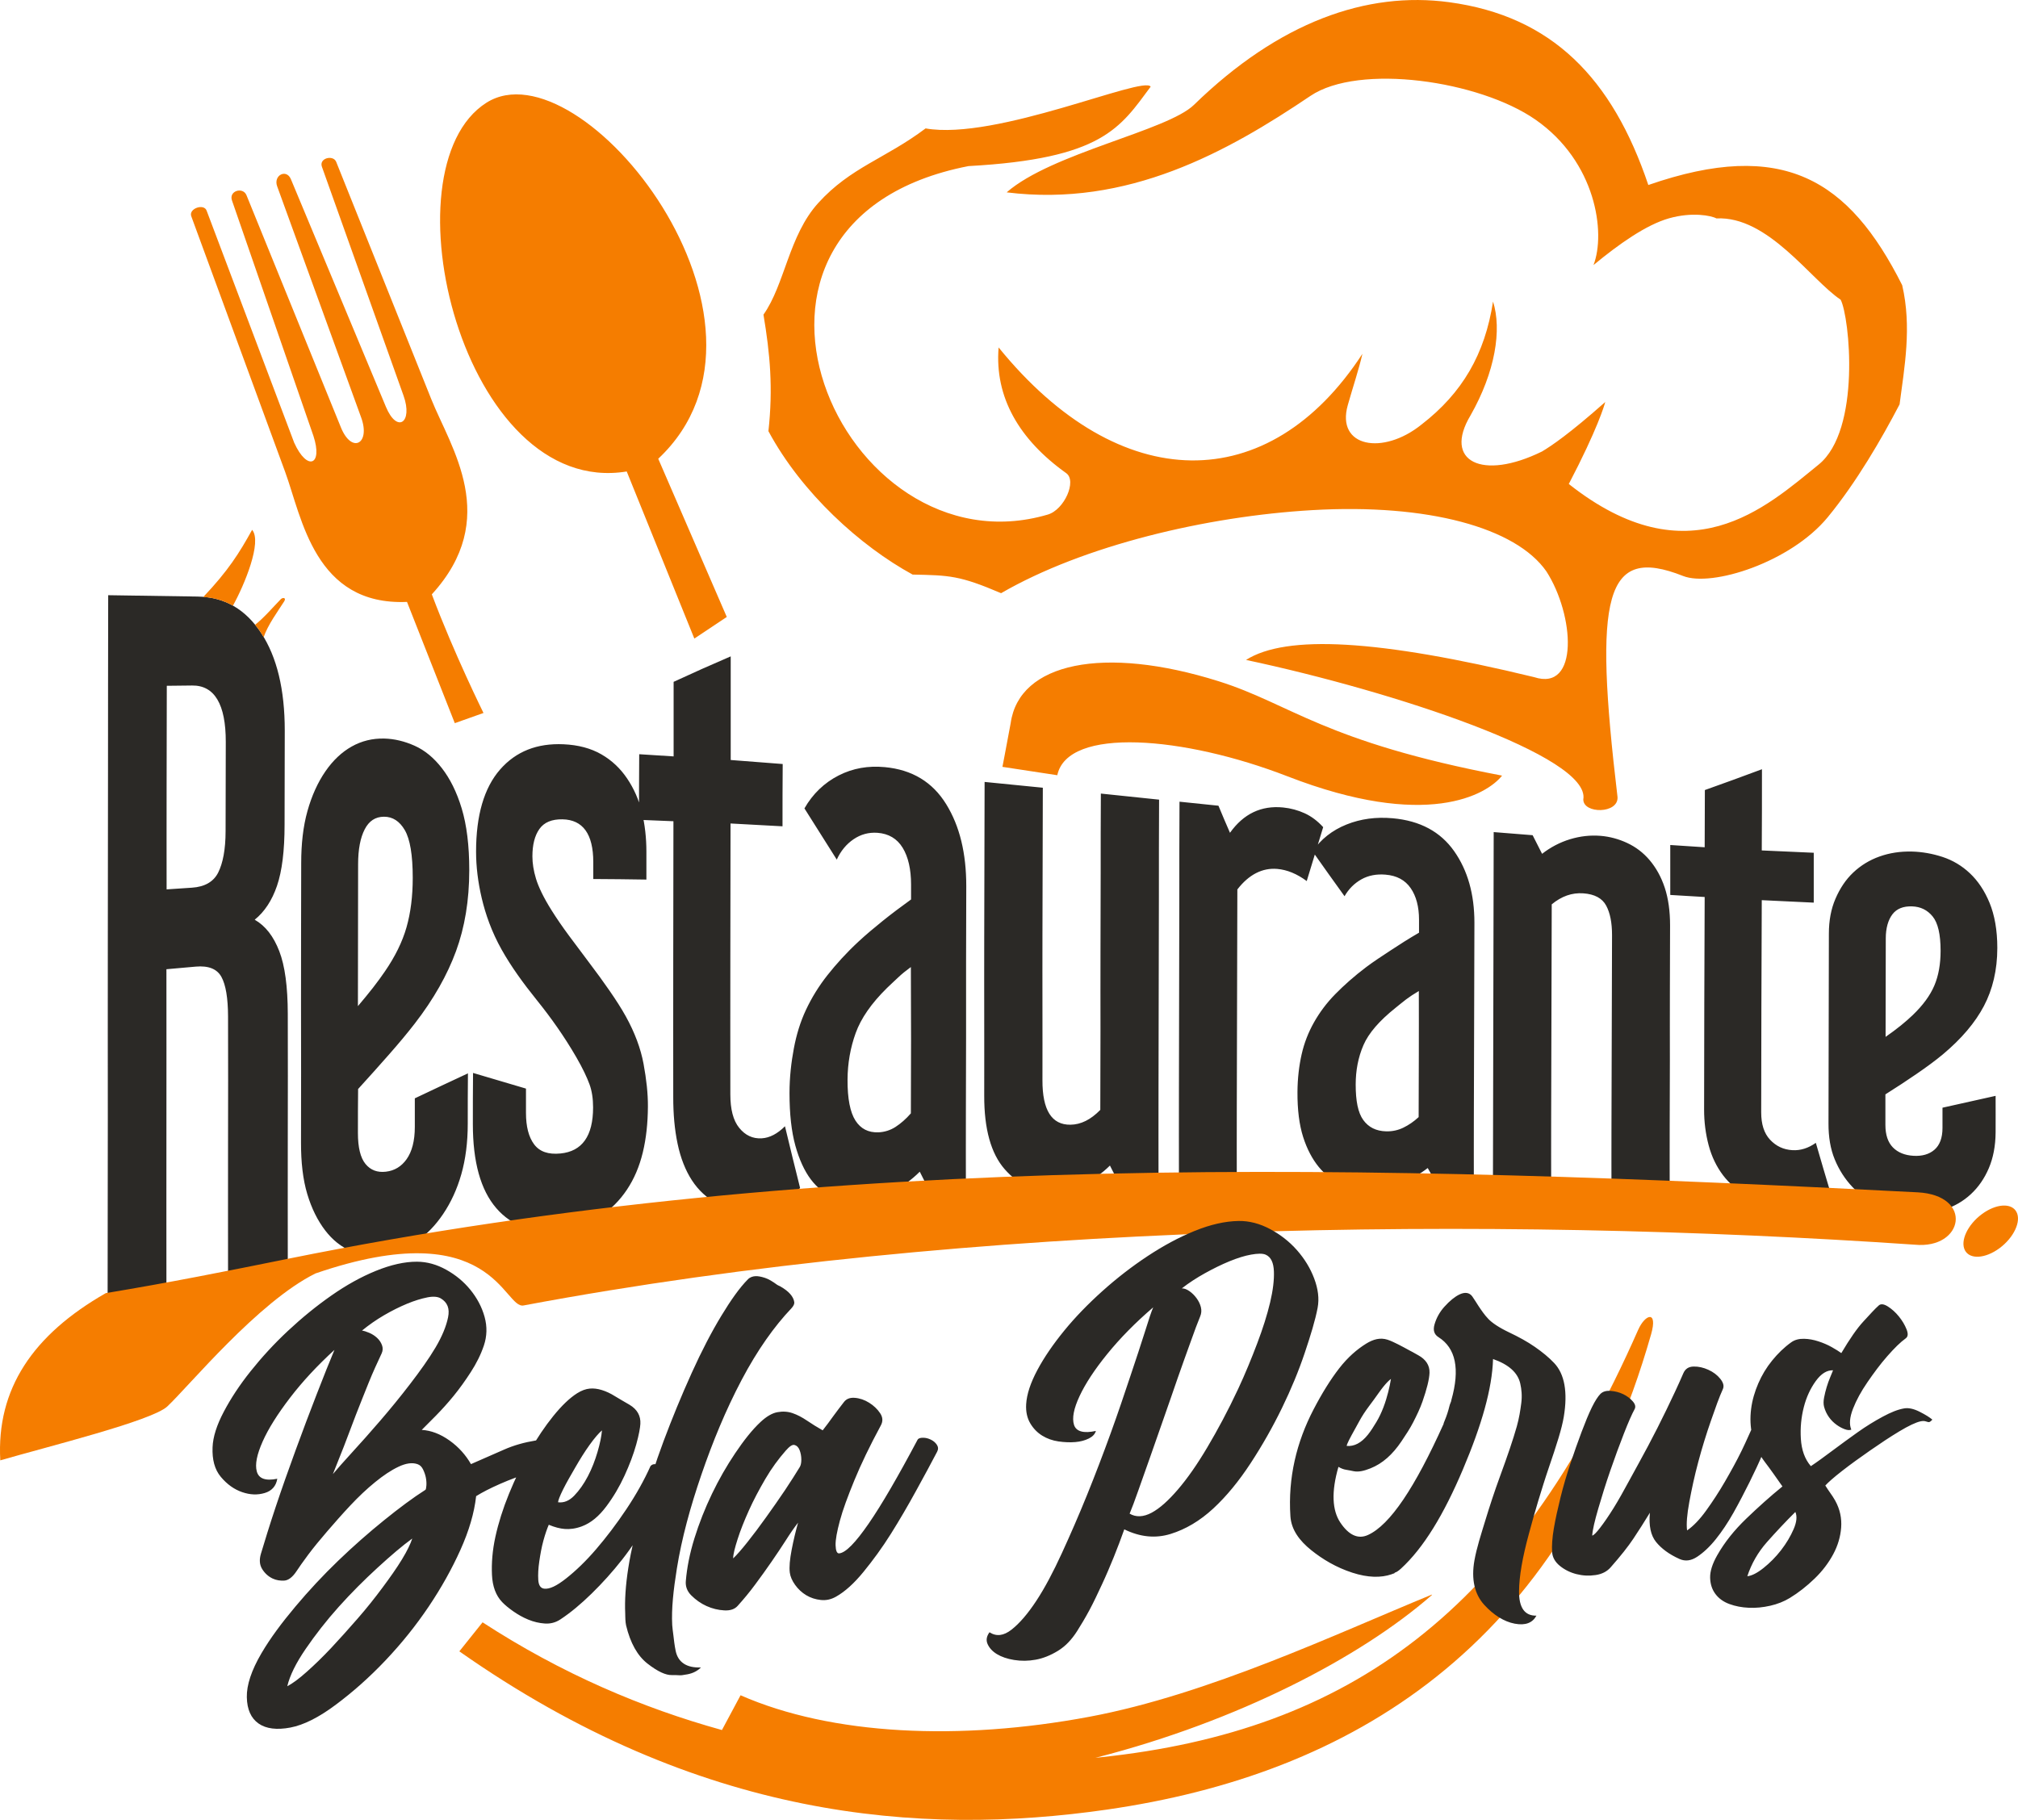
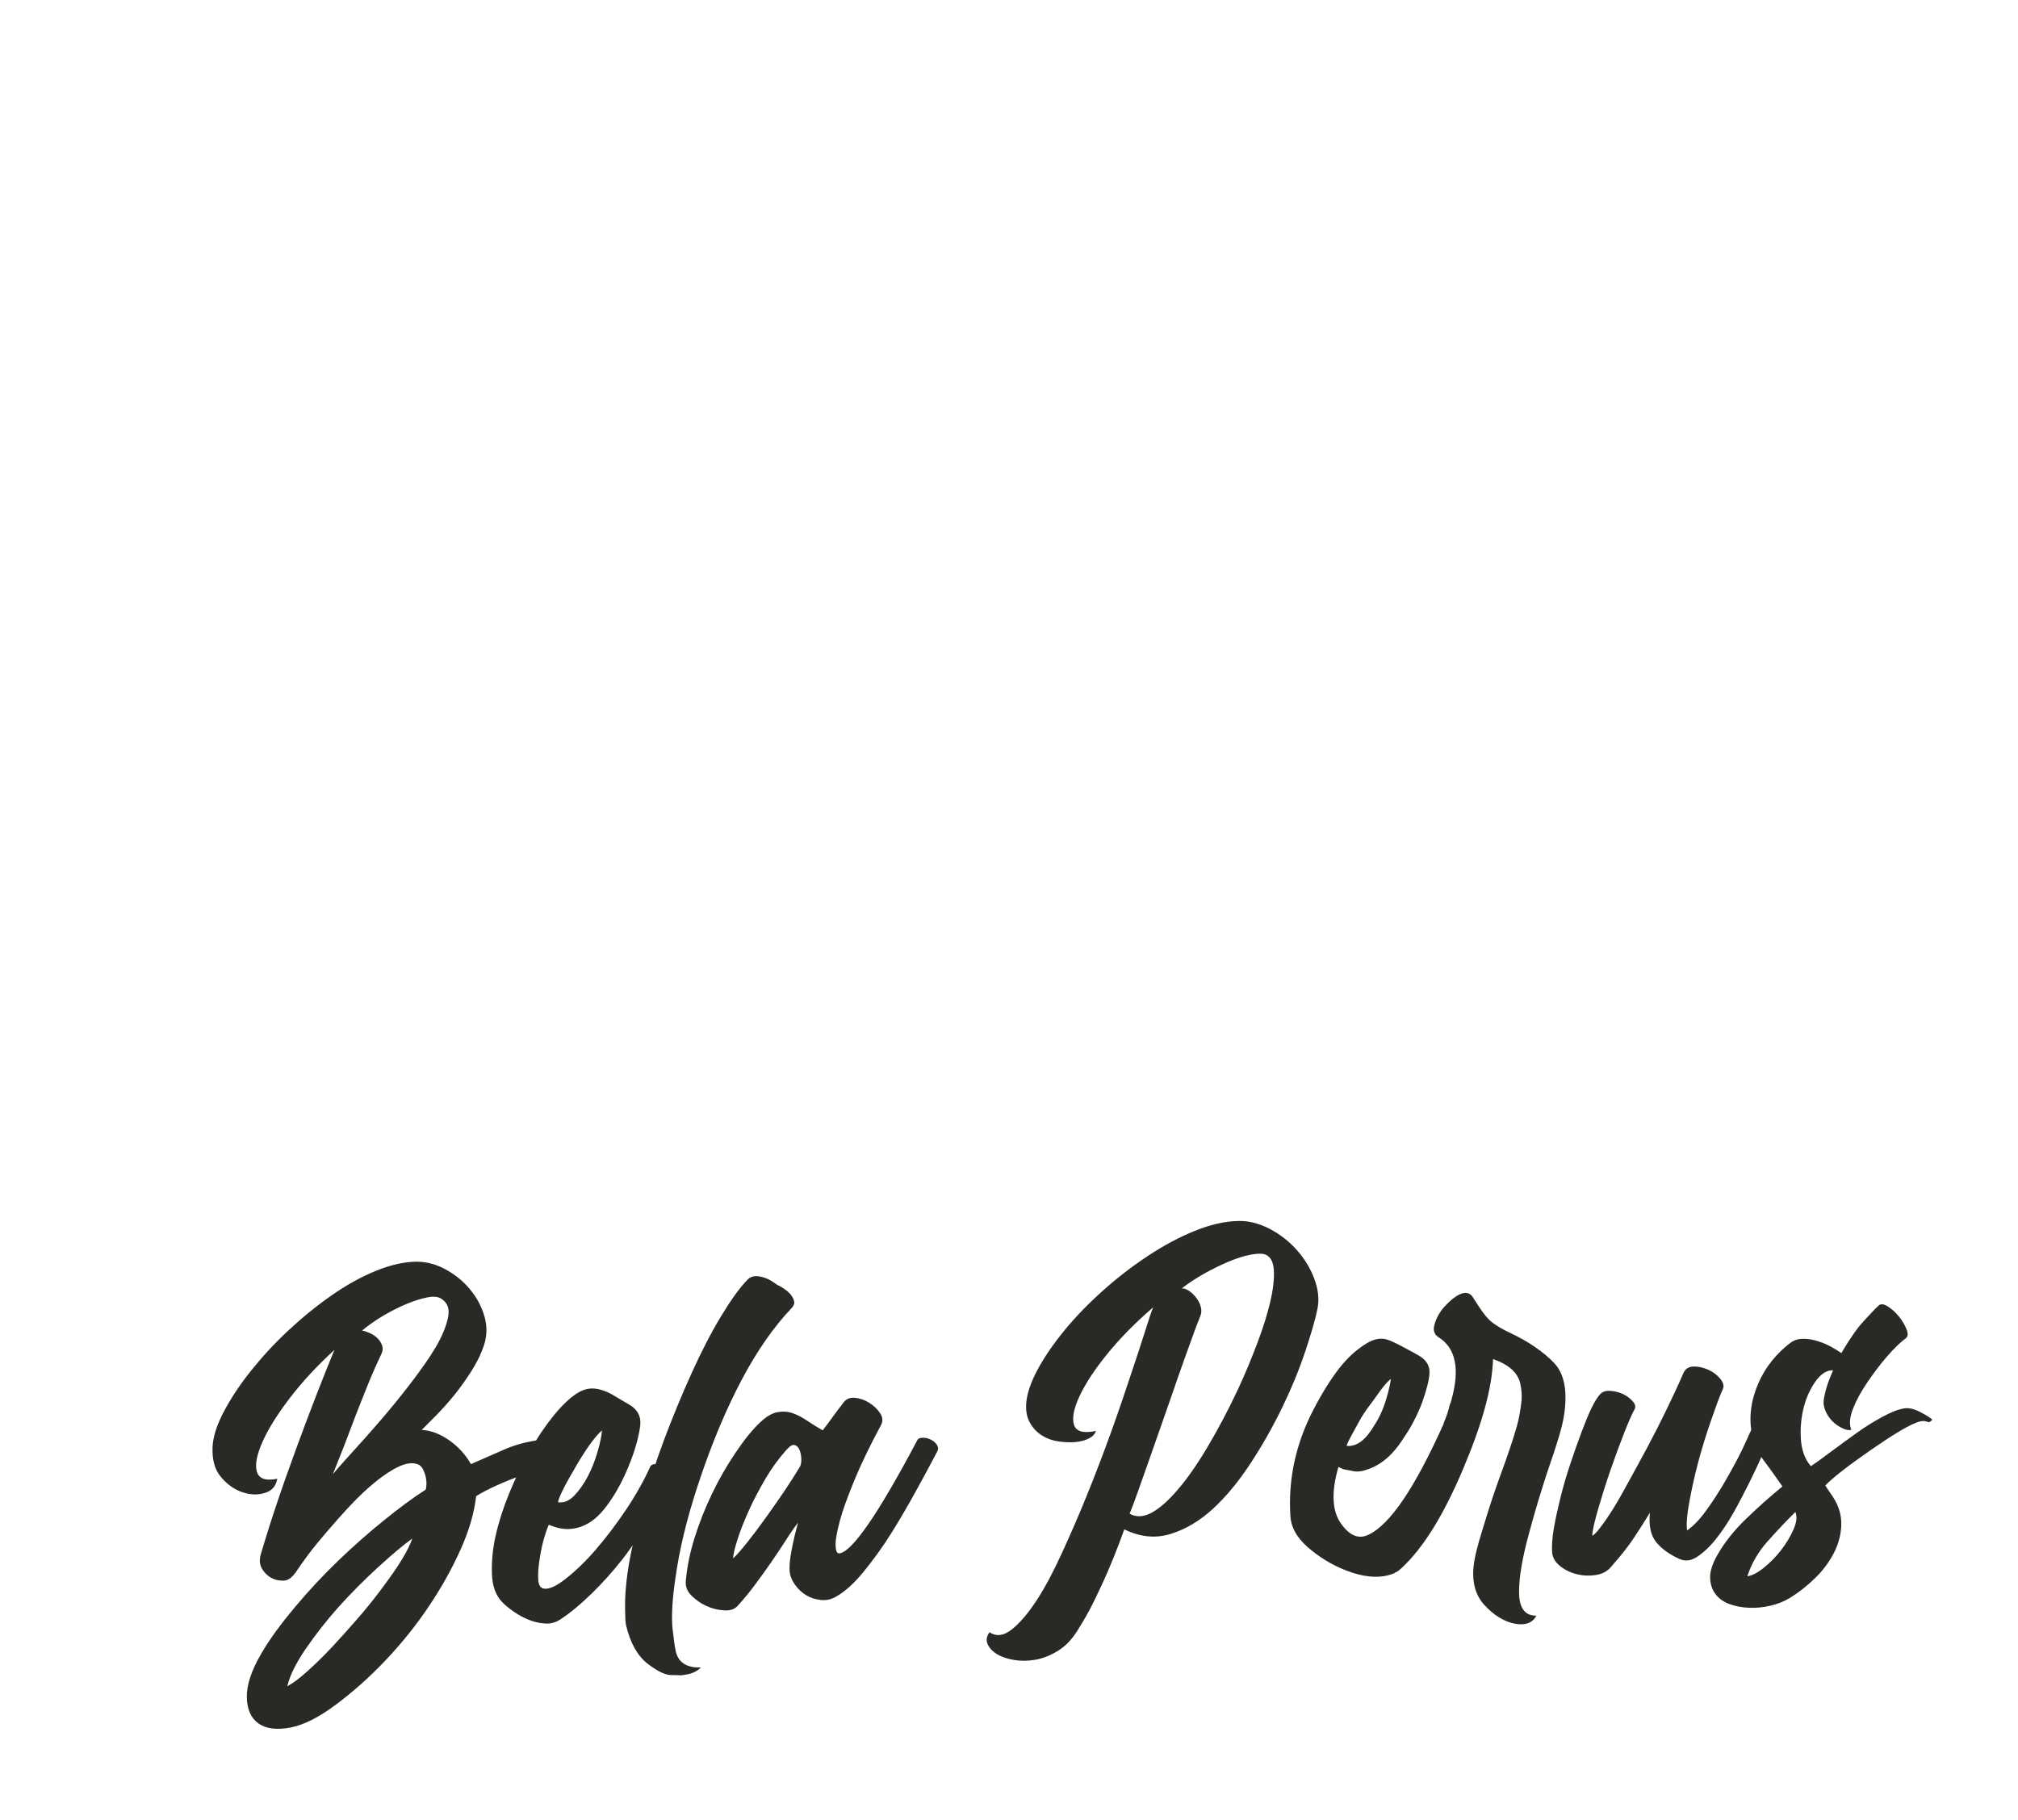
<svg xmlns="http://www.w3.org/2000/svg" xml:space="preserve" width="500mm" height="450.969mm" version="1.1" style="shape-rendering:geometricPrecision; text-rendering:geometricPrecision; image-rendering:optimizeQuality; fill-rule:evenodd; clip-rule:evenodd" viewBox="0 0 1687403.81 1521931.96">
  <defs>
    <style type="text/css">
   
    .fil1 {fill:#F57D00}
    .fil0 {fill:#2B2926;fill-rule:nonzero}
   
  </style>
  </defs>
  <g id="Camada_x0020_1">
    <g id="_1914672885424">
-       <path class="fil0" d="M165076.95 498884.16c-24974.69,-340.22 -49951.4,-707.78 -74610.17,-1121.91 -158.97,48730.26 -79.99,97460.51 -158.97,146130.01 -77.97,48671.53 -78.98,97343.05 -157.96,145952.81 -78.98,48670.51 0,97341.03 0,146011.54 0,48670.51 -157.96,97342.04 -157.96,145953.83 16123.94,-2713.65 32721.75,-5604.5 49161.6,-8554.07 0,-43773.8 -77.97,-87548.6 0,-131322.4 78.98,-43774.81 0,-87548.6 0,-131381.13 8060.96,-707.78 16440.87,-1474.28 24501.82,-2183.07 10748.28,-943.7 17850.34,1954.23 21497.57,8612.8 3622.92,6614.01 5485.01,17640.75 5532.6,33037.67 109.36,35691.58 77.97,71441.88 0,107133.45 -78.98,35691.58 0,71384.16 0,107075.74 16597.81,-2948.56 33195.63,-5545.77 49951.4,-8259.42 0,-34688.13 -77.97,-69378.29 0,-104065.41 78.98,-34689.15 95.18,-69437.02 0,-104127.18 -61.77,-22711.62 -2400.77,-40163.02 -7113.2,-52327.87 -4772.17,-12316.73 -11382.14,-21060.15 -20549.82,-26311.26 8219.93,-6606.93 14472.46,-16129 18653.3,-28375.86 4197.04,-12295.46 6322.4,-29261.85 6322.4,-51030.78 0,-26193.8 157.96,-52446.33 157.96,-78698.87 0,-34511.95 -6576.55,-61586.67 -19601.05,-81472.26 -13057.92,-19936.21 -30667.27,-30367.56 -53429.53,-30676.39zm-25766.5 244886.59c0,-28318.14 -77.97,-56753.75 0,-85069.87 78.98,-28376.87 158.97,-56812.47 158.97,-85188.34 6955.25,-59.74 14069.46,-154.92 21181.65,-235.93 18653.3,-212.64 28224.99,15575.13 28136.9,47312.68 -68.85,24896.72 -157.96,49673.96 -157.96,74452.21 0,15338.19 -2276.23,26870.19 -6164.44,34629.4 -3855.81,7696.44 -11224.18,11973.47 -21972.46,12683.27 -7113.2,469.83 -14227.42,1003.44 -21182.67,1416.57zm207552.65 112148.64c15852.57,-20498.18 27170.92,-40655.12 34459.3,-60527.54 7252.94,-19771.16 11066.22,-42299.51 11066.22,-67725.8 0,-20531.59 -2136.49,-37674.16 -6323.41,-51562.37 -4189.96,-13898.34 -9864.32,-25083.03 -16597.81,-33745.44 -6702.11,-8620.9 -14240.58,-14895.71 -22763.26,-18700.89 -8390.04,-3745.44 -16912.72,-5826.25 -25449.57,-6017.62 -9799.51,-219.72 -18805.18,1959.3 -27188.13,6666.67 -8213.85,4612.19 -15608.55,11533.01 -21972.46,20766.5 -6281.9,9113 -11390.24,20232.89 -15017.21,33213.85 -3643.18,13034.63 -5216.69,27550.63 -5216.69,43537.87 0,38995.54 -234.91,77992.1 -157.96,116869.18 78.98,38877.08 110.37,77812.88 0,116749.7 -45.57,16459.09 1577.56,30902.19 5216.69,43066.02 3631.02,12143.58 8743.42,22321.79 15017.21,30500.2 6215.07,8102.47 13563.18,13941.88 21813.49,17226.61 8346.5,3322.2 17230.66,4010.73 27031.19,2595.18 9799.51,-1415.55 18798.1,-4916.97 27347.1,-10618.67 8521.67,-5682.46 15965.98,-13392.06 22446.33,-23007.29 6480.36,-9617.25 11608.95,-20673.35 15175.17,-33213.85 3546.98,-12472.66 5374.65,-26548.2 5374.65,-42182.06 0,-14040.1 0,-28081.21 157.96,-42180.03 -14859.25,6960.31 -29876.47,13922.64 -44418.79,20882.95 0,8023.49 0,15988.25 0,23893.28 0,11798.3 -2424.06,20670.31 -6797.29,26901.58 -4321.59,6157.35 -10125.56,9725.6 -17387.61,10559.94 -7121.3,816.12 -12783.52,-1243.42 -17072.7,-6489.47 -4248.68,-5198.46 -6323.41,-13862.9 -6323.41,-25839.41 0,-12271.16 0,-24542.32 157.96,-36812.47 9327.66,-10206.56 17991.09,-19966.59 25924.46,-28966.18 8031.59,-9110.98 15221.75,-17726.81 21498.58,-25840.42zm-47581 -14511.95c0,-39527.14 157.96,-79053.26 157.96,-118638.11 0,-12449.37 1864.12,-22175.98 5533.62,-29261.85 3601.66,-6956.26 8851.76,-10472.86 16122.92,-10501.22 7271.16,-29.36 13075.13,3803.16 17388.62,11208.99 4379.3,7518.23 6639.33,20765.49 6639.33,39880.52 0,15456.66 -1732.48,29205.14 -5216.69,41414.54 -3470.03,12153.71 -9505.87,24409.68 -18021.47,36811.46 -2865.53,4174.77 -6088.5,8666.46 -9957.47,13629 -3720.13,4772.17 -8061.97,10029.36 -12646.82,15456.66zm171985.62 -218988.46c-22129.4,-989.27 -39809.64,5901.17 -53113.61,21118.87 -13410.29,15341.23 -20074.93,38406.24 -20074.93,68670.51 0,12448.36 1575.54,25488.05 4742.81,38936.82 3154.11,13393.07 8248.28,28035.64 16597.81,42947.55 7933.37,14171.73 18023.49,28087.28 29559.54,42417.98 11544.15,14340.83 22687.32,29953.42 32878.7,47549.62 5458.69,9423.86 9009.72,17105.1 11065.21,22712.64 2055.49,5605.51 3003.24,12093.97 3003.24,19349.94 0,23952 -9171.73,36782.1 -27346.09,38523.69 -10119.48,971.04 -17360.27,-1494.53 -21972.46,-7669.1 -4556.5,-6098.62 -6797.29,-14926.08 -6797.29,-26253.54 0,-6784.12 0,-13568.25 0,-20352.37 -14859.25,-4423.86 -29559.54,-8731.27 -44260.83,-13096.4 -157.96,14277.04 -157.96,28553.06 -157.96,42770.35 0,31621.1 6466.18,55114.42 19601.05,70321.99 13105.51,15174.16 31143.18,21190.77 53903.4,18347.51 12646.82,-1580.6 23540.91,-5272.38 32720.74,-11267.72 9154.52,-5979.14 16660.59,-13633.05 22605.31,-22536.45 6069.26,-9089.71 10433.37,-19409.68 13278.66,-31149.25 2845.28,-11739.57 4179.83,-24541.31 4267.92,-38346.5 68.85,-10972.05 -1265.69,-22831.11 -3636.09,-35691.58 -2370.39,-12859.46 -7368.37,-26257.59 -14858.24,-39762.05 -3733.29,-6731.47 -8273.59,-13767.72 -13595.59,-21474.28 -5269.34,-7632.64 -10898.14,-15340.22 -16755.77,-23067.03 -5683.48,-7496.96 -11375.05,-15166.06 -17070.68,-22831.11 -5527.54,-7437.22 -10335.16,-14475.5 -14702.31,-21414.54 -6697.04,-10640.95 -10900.16,-19539.29 -12961.73,-26312.27 -2049.41,-6738.56 -3003.24,-12978.94 -3003.24,-18700.89 0,-9616.24 1897.53,-17286.35 5848.52,-22889.83 3952,-5604.5 10434.39,-8244.23 19285.14,-8083.23 17072.7,310.85 25766.5,12271.16 25766.5,35751.32 0,4719.52 0,9439.04 0,14158.57 14700.28,59.74 29559.54,235.93 44418.79,471.85 0,-7727.83 0,-15515.39 0,-23244.23 0,-11739.57 -1262.66,-22790.6 -3794.05,-33212.84 -2526.33,-10405.02 -6692.99,-19726.61 -12329.89,-28082.22 -5587.28,-8280.68 -12633.66,-15066.83 -21498.58,-20176.18 -8838.6,-5095.18 -19443.09,-7892.87 -31614.01,-8435.6zm91998.78 10146.82c-9641.56,-649.05 -19284.12,-1239.37 -28769.74,-1828.68 -157.96,18287.77 -157.96,36635.28 -157.96,54865.33 9485.62,413.12 19127.18,766.5 28769.74,1179.63 0,38522.68 -79.99,77105.1 -157.96,115629.81 -78.98,38462.94 0,76987.65 0,115452.61 0,13686.72 1101.66,26579.59 3636.09,38641.15 2524.3,12010.94 6596.8,22327.87 12012.96,30618.67 5490.08,8404.21 12586.07,14859.25 20865.74,19291.21 8477.12,4536.25 18179.42,6073.31 29718.51,5131.63 7270.15,-591.33 14698.26,-2308.63 21497.57,-5191.37 7110.17,-3015.39 12962.74,-7197.25 18337.38,-12860.47 -4268.93,-17108.14 -8535.84,-34334.75 -12645.81,-51620.09 -6323.41,6312.27 -12802.75,9703.32 -19444.11,10088.09 -7585.05,440.46 -13766.71,-2526.33 -18810.25,-8732.28 -5071.89,-6240.38 -7429.12,-15574.12 -7429.12,-28199.68 0,-37696.44 -78.98,-75394.9 0,-113091.33 77.97,-37698.46 157.96,-75513.37 157.96,-113270.55 14384.37,767.52 28927.7,1592.75 43470.03,2359.25 0,-17284.33 0,-34688.13 158.97,-52091.94 -14544.35,-1120.9 -29086.67,-2241.8 -43471.04,-3362.7 0,-28847.71 0,-57755.16 0,-86662.62 -15965.98,6842.85 -31930.94,13981.37 -47738.96,21297.08 0,20825.23 0,41590.72 0,62357.23zm109387.4 43479.14c9010.73,14394.49 18020.45,28670.51 27031.19,42829.08 3319.16,-7255.97 8061.97,-12977.93 14068.45,-17048.4 6006.48,-4070.47 12645.81,-5884.97 19916.97,-5368.57 9324.63,662.21 16485.42,4869.38 21182.67,12625.56 4628.39,7640.75 6955.25,17933.37 6955.25,30558.93 0,4187.93 0,8435.6 0,12564.8 -8535.84,6136.09 -16410.49,12071.69 -23711.02,17935.4 -7242.81,5816.12 -14039.08,11538.07 -20233.9,17284.33 -10085.05,9355 -18653.3,18820.37 -25923.45,28023.49 -7271.16,9203.12 -13228.03,18887.2 -18021.47,29084.65 -4690.16,9978.74 -7986.03,20839.41 -10116.44,32210.41 -2136.49,11399.35 -3636.09,23892.26 -3636.09,37402.79 0,17521.26 1643.38,32179.02 4900.77,43950.99 3223.98,11648.44 7602.27,21168.49 12961.73,28258.4 5389.83,7129.4 11826.65,12053.46 18969.22,14807.61 7241.8,2790.6 14543.34,3702.92 22130.42,3244.23 9009.72,-543.74 18136.9,-3028.55 26714.26,-7550.63 8652.29,-4562.58 16439.85,-10205.55 23237.14,-16990.68 2687.32,5545.77 5690.56,11031.79 8377.89,16518.83 9958.49,-531.59 20075.94,-1179.63 30192.39,-1651.48 0,-21120.9 -78.98,-42241.8 0,-63419.4 77.97,-21120.9 157.96,-42299.51 157.96,-63479.14 0,-21060.15 0,-42181.04 0,-63418.39 0,-21120.9 157.96,-42240.79 157.96,-63419.4 0,-27314.7 -5400.97,-50012.15 -16755.77,-68433.58 -11406.44,-18507.49 -28453.83,-28902.39 -51374.04,-31031.79 -13910.49,-1291.01 -26620.09,877.89 -38570.27,6961.32 -11920.82,6068.25 -21656.54,15339.21 -28611.79,27550.63zm61807.41 270903.2c-8377.89,293.64 -14714.46,-2941.47 -19127.18,-9793.44 -4439.04,-6892.47 -6723.37,-18288.78 -6638.32,-34276.02 71.89,-13626.97 2371.41,-26665.65 6796.27,-38935.8 4425.88,-12269.14 13103.48,-24856.22 26240.38,-37756.18 3142.97,-3087.28 6428.72,-6013.57 9326.65,-8790 2950.59,-2828.07 6481.37,-5664.24 10591.33,-8672.54 0,20470.84 157.96,40824.22 157.96,61177.6 0,20412.11 -157.96,40764.48 -157.96,61176.59 -4109.96,4720.53 -8373.84,8442.69 -12804.78,11327.46 -4262.86,2778.45 -9328.68,4366.14 -14384.37,4542.32zm234740.79 -278217.9c-16281.9,-1712.23 -32563.79,-3363.71 -48687.73,-5074.93 -157.96,22064.6 -157.96,44187.93 -157.96,66192.79 0,22063.59 -78.98,44127.18 -157.96,66133.05 -78.98,22062.58 0,44128.19 0,66073.31 0,22064.6 -156.95,44129.2 -156.95,66134.06 -8061.97,8258.4 -16283.92,12283.31 -24976.71,12388.62 -15650.06,189.35 -23481.17,-12152.69 -23394.09,-37285.34 69.87,-20351.36 0,-40765.49 0,-61059.13 0,-20470.84 -78.98,-40825.23 0,-61236.33 76.95,-20294.65 77.97,-40706.76 156.95,-61118.87 78.98,-20352.37 157.96,-40705.75 157.96,-61117.86 -16280.88,-1592.75 -32562.78,-3186.51 -48685.7,-4837.99 0,21887.4 -79.99,43833.54 -158.97,65602.47 -77.97,21885.38 -78.98,43773.8 -157.96,65542.73 -78.98,21827.66 0,43773.8 0,65602.47 0,21768.93 69.87,43656.34 0,65484 -88.09,27904.01 5602.47,48452.81 17072.7,61589.71 11449.98,13115.63 25292.63,19057.31 41098.62,18407.25 8535.84,-351.36 16942.08,-2300.53 25134.67,-6076.35 7931.35,-3656.34 15174.16,-8790 21813.49,-15339.21 2687.32,5368.57 5374.65,10618.67 8061.97,15869.79 10748.28,-236.94 21655.53,-413.12 32562.78,-649.05 0,-26725.39 -78.98,-53509.52 0,-80292.63 78.98,-26723.37 157.96,-53507.49 157.96,-80231.88 0,-26783.11 158.97,-53625.96 158.97,-80350.34 0,-26725.39 0,-53567.23 157.96,-80350.34zm123455.85 68079.18c4583.84,-15043.54 9168.69,-30087.08 13752.53,-45072.9 -4741.8,-5190.36 -9847.1,-9040.1 -15491.09,-11621.1 -5580.19,-2551.64 -11702.11,-4213.24 -18020.45,-4836.98 -18181.45,-1794.25 -33037.67,5191.37 -44418.79,21178.61 -3320.17,-7491.9 -6481.37,-15102.27 -9642.57,-22653.91 -10907.25,-1120.9 -21814.5,-2241.8 -32563.79,-3362.7 -157.96,26606.93 -157.96,53272.58 -157.96,79878.49 0,26547.19 -157.96,53212.84 -157.96,79761.04 0,26606.93 -79.99,53212.84 -157.96,79761.04 -78.98,26604.9 0,53212.84 0,79761.04 15964.97,57.72 32088.9,0 48370.8,0 0,-20471.85 -78.98,-41003.44 0,-61473.27 77.97,-20412.11 78.98,-40943.7 157.96,-61413.53 78.98,-20412.11 79.99,-40943.7 157.96,-61413.53 78.98,-20411.1 157.96,-41000.41 157.96,-61472.26 9642.57,-12506.08 21023.69,-18228.03 33353.58,-17166.87 8218.91,707.78 16439.85,4070.47 24659.78,10146.82zm4900.77 -24778.25c8851.76,12565.82 17703.52,25014.18 26714.26,37461.52 3477.12,-6076.35 8187.53,-10791.82 14068.45,-14098.83 5975.09,-3359.66 12799.72,-4541.31 20074.93,-3953.02 9479.55,766.5 16454.03,4475.5 21182.67,11327.46 4595.99,6657.55 6955.25,15514.38 6955.25,26369.99 0,3657.35 0,7255.97 0,10855.61 -8536.86,4954.43 -16296.07,9890.64 -23553.06,14689.15 -7284.33,4817.74 -14278.05,9313.49 -20549.82,14041.11 -10009.11,7542.53 -18667.48,15265.29 -25923.45,22653.91 -7286.35,7417.98 -13168.29,15371.61 -17862.49,23716.08 -4631.43,8232.08 -8146.01,17183.07 -10275.42,26665.65 -2137.51,9514.99 -3409.28,20000 -3477.12,31443.9 -89.1,14806.6 1483.39,27404.82 4741.8,37637.71 3221.95,10120.49 7684.29,18456.87 12961.73,24955.45 5312.88,6540.1 11844.88,11177.6 18969.22,14098.83 7259.01,2976.91 14702.31,4378.29 22130.42,4484.61 9009.72,128.59 18149.05,-1435.8 26714.26,-4660.79 8822.4,-3323.21 16439.85,-7491.9 23395.1,-12920.21 2845.28,5014.18 5691.58,10089.1 8536.86,15043.54 9958.49,294.65 19916.97,590.32 30033.41,885.99 0,-18407.25 -78.98,-36814.5 0,-55278.45 77.97,-18406.24 78.98,-36872.22 157.96,-55278.45 78.98,-18346.5 157.96,-36812.47 157.96,-55218.71 0,-18406.24 158.97,-36872.22 158.97,-55337.18 0,-23715.07 -5575.13,-43627.99 -16914.74,-59762.05 -11422.64,-16252.53 -28452.81,-25495.14 -51374.04,-27549.62 -13909.48,-1247.47 -26736.53,419.2 -38728.23,5250.1 -11877.28,4784.33 -21498.58,12329.89 -28294.86,22476.71zm61490.48 234090.72c-8377.89,-217.7 -14701.3,-3363.71 -19127.18,-9497.77 -4425.88,-6136.09 -6323.41,-15987.24 -6323.41,-29673.96 0,-11622.11 2045.36,-22658.97 6481.37,-32919.2 4414.74,-10209.6 13443.7,-20463.75 26715.27,-31090.52 3009.32,-2409.88 5993.32,-4914.95 9009.72,-7197.25 2989.06,-2260.02 6481.37,-4542.32 10591.33,-6961.32 0,17579.99 78.98,35162.01 0,52682.26 -78.98,17581 -157.96,35161 -157.96,52740.99 -4109.96,3834.55 -8394.09,6696.03 -12804.78,8849.74 -4283.11,2091.94 -9169.7,3202.71 -14384.37,3067.03zm122508.1 -247658.97c-10750.3,-884.97 -21814.5,-1711.22 -32563.79,-2595.18 0,24835.97 -157.96,49671.93 -157.96,74450.18 0,24719.52 -78.98,49557.51 -157.96,74274 -78.98,24719.52 -79.99,49557.51 -157.96,74275.01 -78.98,24778.25 -158.97,49555.49 -158.97,74274 16123.94,471.85 32405.83,1239.37 48687.73,1887.4 0,-19880.52 -78.98,-39821.79 0,-59701.3 78.98,-19881.53 79.99,-39822.8 157.96,-59703.32 77.97,-19821.79 78.98,-39704.33 157.96,-59584.85 77.97,-19880.52 157.96,-39820.78 157.96,-59761.04 8219.93,-6785.14 16916.77,-9880.52 26399.35,-9203.12 9485.62,677.4 15819.16,4123.13 19126.16,10264.28 3331.31,6188.74 4899.76,14394.49 4899.76,24659.78 0,17934.39 -157.96,35928.51 -157.96,53862.9 0,17934.39 -79.99,35868.77 -156.95,53684.69 -78.98,17933.37 -79.99,35868.77 -158.97,53803.16 -77.97,17933.37 0,35868.77 0,53744.43 16281.9,707.78 32405.83,1534.02 48686.72,2359.25 0,-18759.62 -78.98,-37579.99 0,-56398.34 78.98,-18760.63 157.96,-37578.98 157.96,-56398.34 0,-18701.9 -77.97,-37522.28 0,-56280.88 78.98,-18819.36 158.97,-37639.73 158.97,-56517.82 0,-11798.3 -1456.06,-22399.76 -4425.88,-31443.9 -3035.64,-9244.63 -7471.65,-16955.25 -12646.82,-23067.03 -5416.16,-6395.3 -11747.67,-11099.64 -18811.26,-14395.5 -6847.91,-3193.6 -14382.34,-5334.14 -22287.36,-5957.88 -8533.82,-673.35 -16929.93,247.06 -25450.59,2832.12 -8393.07,2546.58 -16281.9,6666.67 -23394.09,12211.42 -2530.38,-5132.64 -5216.69,-10382.75 -7904.01,-15574.12zm143847.71 10088.09c-9642.57,-649.05 -19286.15,-1238.36 -28769.74,-1888.42 0,13982.38 0,27905.02 0,41768.93 9483.6,589.31 19127.18,1120.9 28769.74,1711.22 -158.97,29672.94 -237.95,59289.19 -316.93,88904.41 -77.97,29555.49 -42.53,59054.27 -157.96,88609.76 -41.51,10559.94 1290,20624.75 3794.05,30087.08 2553.67,9652.69 6654.52,17982.99 12012.96,25072.9 5388.82,7127.38 12452.41,13045.77 20707.78,17579.99 8500.41,4668.89 18495.34,7199.27 29876.47,7846.29 7271.16,414.14 14555.49,55.69 21498.58,-1474.28 6966.38,-1536.05 12803.77,-4247.67 18178.41,-8083.23 -4267.92,-14334.75 -8535.84,-28611.79 -12645.81,-42947.55 -6323.41,4484.61 -12804.78,6492.51 -19444.11,6136.09 -7587.08,-409.07 -13767.72,-3348.52 -18810.25,-8731.27 -5072.9,-5413.12 -7429.12,-13037.67 -7429.12,-22890.85 0,-29555.49 78.98,-59053.26 157.96,-88608.75 78.98,-29557.51 157.96,-59172.74 315.92,-88846.7 14385.38,707.78 28927.7,1356.82 43470.03,2064.6 0,-13922.64 0,-27785.54 0,-41708.18 -14542.32,-649.05 -29084.65,-1299.11 -43470.03,-1947.14 157.96,-22654.92 157.96,-45249.09 157.96,-67904.01 -15965.98,6018.63 -31930.94,11740.58 -47737.95,17403.81 0,15928.51 -157.96,31858.04 -157.96,47845.28zm199014.78 173326.25c15784.73,-13180.44 27213.45,-26770.96 34460.31,-40529.57 7295.46,-13850.75 11223.17,-30087.08 11223.17,-48611.79 0,-14925.07 -2280.28,-27463.55 -6480.36,-37696.44 -4177.8,-10179.22 -9724.58,-18378.9 -16439.85,-24719.52 -6720.33,-6344.67 -14393.48,-10891.05 -22921.22,-13686.72 -8384.97,-2749.09 -17071.69,-4265.9 -25449.57,-4483.6 -9799.51,-253.14 -18802.15,1147.23 -27188.13,4129.2 -8368.77,2975.9 -15651.07,7434.18 -21973.47,13392.06 -6323.41,5957.88 -11146.21,13307.01 -14858.24,21887.4 -3716.08,8587.48 -5532.6,18287.77 -5532.6,29319.56 0,26489.47 -79.99,52920.21 -157.96,79406.64 -78.98,26372.01 -47.59,52801.74 -158.97,79230.46 -45.57,11210 1593.76,21298.1 5217.7,30087.08 3648.24,8849.74 8667.48,16603.89 14858.24,23126.77 6296.07,6632.24 13728.23,11852.98 21971.45,15514.38 8354.6,3711.02 17388.62,5805.99 27190.16,6430.74 9640.54,613.61 18810.25,-412.11 27346.09,-3067.03 8535.84,-2654.92 16042.93,-6989.67 22446.33,-12921.22 6401.38,-5927.5 11393.28,-13210.81 15017.21,-21709.19 3646.21,-8550.02 5608.55,-18523.69 5690.56,-29909.88 73.92,-10205.55 0,-20412.11 0,-30618.67 -14859.25,3303.97 -29717.5,6607.94 -44418.79,9910.9 0,5664.24 0,11327.46 0,16931.96 0,8376.87 -2326.85,14445.12 -6797.29,18287.77 -4382.34,3766.71 -10274.4,5423.25 -17387.61,5015.19 -7271.16,-417.17 -13060.96,-2732.89 -17230.66,-6961.32 -4209.19,-4268.93 -6322.4,-10560.96 -6322.4,-18879.1 0,-8494.33 0,-17049.41 0,-25543.74 9484.61,-5958.89 18205.75,-11700.08 26240.38,-17226.61 8088.29,-5563.99 15469.83,-10940.66 21655.53,-16105.71zm-47737.95 -14748.89c0,-27373.43 157.96,-54864.32 157.96,-82415.96 0,-8611.79 2004.86,-15375.66 5532.6,-20057.72 3584.45,-4756.99 9169.7,-6903.6 16439.85,-6665.65 7113.2,232.89 12804.78,3008.3 17230.66,8435.6 4424.87,5426.29 6638.32,14984.81 6638.32,28671.53 0,10973.07 -1671.73,20735.12 -5216.69,29084.65 -3568.25,8405.22 -9631.43,16589.71 -18019.44,24658.77 -2834.14,2726.81 -6069.26,5586.27 -9958.49,8731.27 -3699.88,2991.09 -8061.97,6254.56 -12804.78,9557.51z" />
-       <path class="fil1" d="M1657221.55 1015341.23c-11920.82,8823.41 -18284.73,22355.2 -14214.26,30221.75 4070.47,7866.55 17032.2,7089.91 28953.02,-1733.5 11919.81,-8824.42 18282.71,-22354.19 14213.24,-30221.75 -4069.46,-7867.56 -17033.21,-7090.93 -28952,1733.5zm-56034.83 25576.14c40819.16,3893.28 49232.48,-41280.88 2304.58,-43798.1 -451656.54,-23321.18 -906775.01,-36692.99 -1362875.66,55616.65 -49390.44,9994.94 -100400.97,20148.85 -152104.09,28661.4 -61236.33,34970.64 -91562.37,80324.02 -88268.53,139872.42 40115.43,-11654.52 126776.02,-33061.97 139631.43,-45064.8 17840.22,-16660.59 75941.68,-87545.57 123953.02,-111263.67 148815.31,-51069.26 157243.82,30547.79 174160.59,26752.73 374127.18,-70221.75 808436.61,-75022.28 1163198.66,-50776.63zm-1197675.17 315799.92c-6473.27,8092.35 -12946.54,16184.69 -19420.82,24277.04 200205.55,140576.14 385404.01,154783.31 541340.62,132364.32 203653.3,-29280.07 380295.67,-135059.74 455184.29,-397523.29 5810.04,-20363.51 -4974.69,-16985.62 -10880.92,-3582.42 -103772.78,235496.15 -240933.58,335274.4 -449309.44,357312.68 -1481.37,156.95 -2973.88,306.8 -4464.36,457.68 591.33,-148.85 1186.72,-294.65 1772.99,-445.52 117184.08,-30201.5 219460.31,-83191.58 279239.57,-135391.86 702.71,-613.61 631.83,-785.74 -179.22,-453.62 -79612.19,32663.02 -186137.1,83254.35 -285744.23,101949.17 -108761.64,20414.14 -215819.16,15460.71 -291816.52,-17956.66l-15559.94 29078.57c-66380.11,-18363.71 -134035.03,-47076.75 -200162.01,-90086.07zm844927.1 -1104528.15c-6771.97,44004.66 -25701.7,76504.66 -59727.62,102783.52 -32400.77,26180.64 -71691.98,18943.9 -61712.23,-16224.18 4391.45,-15471.85 9313.49,-30082.02 12225.6,-42865.53 -78043.74,119906.84 -202726.81,119614.22 -304207.17,-5316.93 -3402.19,41646.42 17161.81,77031.19 56540.1,105132.64 9028.96,6443.9 -1565.41,30534.63 -15390.85,34614.22 -173351.56,51148.24 -303098.42,-245290.6 -66328.47,-291417.58 112342.04,-6160.39 126855,-32209.4 152304.58,-66402.39 -5682.46,-9624.34 -129144.39,45300.73 -188188.54,34892.67 -33639.13,25318.96 -62696.44,32465.57 -89839,62461.52 -24546.38,27130.42 -27856.42,68040.7 -45727.01,93278.66 5516.4,32819.97 8099.43,61371 4148.44,97444.31 27850.34,51819.56 76939.04,96137.1 120573.11,119931.15 30705.75,638.92 39231.47,692.59 73973.27,15569.06 68913.53,-39912.92 171683.88,-64342.85 260284.53,-69467.4 96487.44,-5580.19 170172.13,14583.84 195680.44,51230.26 23378.9,36269.74 27726.81,100884.97 -10325.03,88421.43 -130433.37,-31610.98 -207265.09,-35678.41 -240821.18,-14372.22 123728.23,26295.06 288459.9,80651.07 282013.97,116688.94 -21.26,12158.77 29481.57,12133.45 28613.81,-2006.89 -20083.03,-168974.28 -10859.66,-210932.56 54811.66,-184895.71 24039.08,9531.19 89920.01,-11430.74 120893.07,-49056.3 24307.41,-29529.16 45407.05,-66215.07 60148.85,-94461.32 4022.88,-30843.46 10335.16,-64675.98 2174.97,-99667.88 -44461.32,-88358.65 -99595.99,-122879.71 -212269.14,-83771.77 -30129.61,-89423.86 -80700.69,-141255.57 -166515.8,-152872.62 -68913.53,-9328.68 -142187.12,16464.16 -213428.51,85855.61 -22281.29,21704.13 -119024.91,40309.84 -156594.78,73158.16 101119.89,12648.85 184473.47,-33736.33 253940.87,-80621.71 40669.3,-27449.37 141328.47,-12864.52 188326.25,19879.51 50458.69,35156.95 58871,94555.49 48420.41,121550.22 21120.9,-17475.7 43936.82,-33633.05 63081.21,-39077.56 19428.92,-5525.52 35511.34,-2276.23 39696.23,67.84 43272.58,-2233.7 79068.45,51479.34 103894.29,67980.96 7520.25,14525.11 17203.32,109025.92 -18403.2,137874.65 -44203.12,35815.11 -108519.64,95577.16 -208922.64,16239.37 24041.11,-45985.22 29837.99,-66053.06 30481.98,-68555.08 -29949.37,26548.2 -45047.59,36708.18 -52865.53,41367.96 -50222.76,24717.5 -82801.74,8200.69 -59831.92,-30107.33 20757.39,-36491.49 26327.46,-71696.03 18871,-95262.25zm-364358.04 396104.7c8622.92,-40713.85 105765.49,-32708.59 192536.45,947.75 116191.78,45067.84 166587.69,15464.76 179381.33,-604.5 -149307.41,-28443.7 -176358.85,-59841.03 -237014.99,-78928.72 -96175.58,-30266.3 -166789.19,-15474.89 -173864.93,34975.7 -4531.19,24411.71 -6687.93,35528.55 -6905.63,36618.06l45867.76 6991.7zm-303487.24 -114262.86l-56542.12 -139746.86c-137003.85,22440.26 -203872.01,-253487.24 -117297.49,-308384.97 79156.54,-50193.4 265286.55,183434.59 143650.26,297748.08l57312.68 132303.56 -27123.33 18080.19zm-200304.78 70731.07l-39961.52 -101398.34c-77243.82,3318.14 -87873.63,-70551.84 -101866.14,-108661.4l-78529.77 -213878.09c-2378.49,-6480.36 10920.41,-11069.26 12949.57,-4390.44l73136.9 193852.77c10928.51,24059.34 24158.57,18875.05 16062.17,-5751.32l-68108.55 -196925.88c-2801.74,-8100.45 9213.24,-11560.35 12147.63,-4343.86l78956.06 194202.11c9092.75,22365.33 24938.23,13726.2 16928.92,-8322.2l-70252.13 -193360.67c-3343.46,-9204.13 7746.05,-14911.91 11491.49,-5938.64l79446.13 190366.55c9458.28,22663.02 22728.84,13071.08 14771.16,-9248.68l-68286.76 -191516.81c-2597.21,-7286.35 9489.67,-10221.75 11951.19,-4079.59l79440.06 198285.74c16384.16,40893.07 58575.33,99889.63 518.43,163388.01 18879.1,50246.05 43231.07,99188.94 43196.64,99200.08l-23991.49 8520.66zm-185523.49 -98234.1c-7137.51,-4038.07 -15222.76,-6702.11 -24779.26,-7265.09 20790.81,-21988.66 29981.77,-36551.24 40836.37,-56176.59 8543.94,9993.92 -6438.84,46141.15 -16057.11,63441.68zm25687.53 26348.72c3473.07,-10197.45 11761.85,-21505.67 17149.66,-29920.01 2065.61,-3224.99 -1180.64,-3531.79 -2828.07,-1841.84 -7074.73,7262.05 -13879.1,15370.6 -21527.95,21436.82 2693.4,3054.88 5078.98,6520.86 7206.36,10325.03z" />
      <path class="fil0" d="M278358.65 1232771.36c3311.06,-3928.72 8494.33,-9908.87 15834.35,-17899.96 7341.03,-7989.06 15240.99,-16891.45 23610.77,-26606.93 8474.08,-9834.95 16917.78,-20137.71 25189.35,-30933.58 8281.69,-10810.04 15510.33,-20876.87 21160.39,-30400.97 5578.17,-9401.58 9003.65,-17916.16 10508.3,-25267.31 1515.8,-7380.52 -526.53,-12472.66 -6043.94,-15803.97 -2405.83,-1447.95 -6185.7,-1903.6 -11228.23,-891.05 -5180.23,1039.89 -10947.75,2797.69 -16988.66,5311.87 -6192.79,2574.93 -12658.97,5774.61 -19287.16,9642.57 -6614.01,3853.79 -12669.1,8122.72 -18426.49,12810.85 1583.64,222.76 3591.54,823.21 6044.96,1876.27 2440.26,1045.97 4595.99,2419 6479.34,4150.47 2004.86,1842.85 3317.13,3837.59 4174.77,6115.84 870.8,2317.74 799.92,4676.99 -286.55,7008.91 -3520.66,7536.45 -7270.15,15595.38 -10799.92,24373.23 -3522.68,8767.72 -7130.42,17737.95 -10651.07,26785.14 -3532.81,9075.54 -6719.32,17964.76 -10076.95,26515.8 -3408.26,8677.6 -6479.34,16385.18 -9213.24,23212.84zm-38149.05 177402.79c4320.58,-2230.66 9668.89,-6178.61 16124.95,-11919.81 6500.61,-5777.64 13398.14,-12442.28 20586.27,-20087.08 7205.35,-7667.07 14529.16,-15902.19 22169.91,-24642.57 7616.44,-8714.05 14393.48,-17275.21 20728.03,-25803.97 6334.55,-8520.66 11865.13,-16343.66 16265.69,-23569.26 4381.33,-7192.18 7199.27,-13077.16 8636.09,-17497.97 -8203.73,5935.6 -17794.65,14123.13 -28934.79,24328.68 -11170.51,10238.96 -22074.73,21115.84 -32533.41,32766.3 -10415.15,11605.91 -19611.18,23468 -27636.7,35178.21 -8099.43,11815.51 -13246.25,22186.11 -15406.03,31247.47zm39445.12 -281279.87c-14251.72,13033.62 -26718.31,26424.67 -37139.53,40042.53 -10451.6,13657.35 -18163.22,25898.14 -22887.81,36559.34 -4775.21,10768.53 -6551.24,19087.69 -4893.68,25088.09 1653.5,6006.48 7340.02,8079.18 17130.42,6071.28 -1009.52,6162.41 -4603.08,10154.92 -10509.32,11919.81 -6040.91,1805.39 -12236.74,1562.37 -18857.84,-715.88 -6622.11,-2274.2 -12577.97,-6472.26 -17849.33,-12766.3 -5234.91,-6250.51 -7296.48,-14555.49 -6911.71,-24730.66 334.14,-8754.56 3542.93,-18646.21 9358.04,-29685.1 5845.48,-11102.67 13233.09,-22374.44 22455.45,-33926.69 9203.12,-11524.91 19534.22,-22861.48 31237.34,-33795.06 11761.85,-10982.18 23775.82,-20768.53 36275.82,-29505.87 12402.79,-8670.51 24765.09,-15575.13 37285.34,-20671.32 12381.53,-5035.44 24038.07,-7704.54 34405.63,-7630.62 8491.29,57.72 16526.93,2366.34 24325.64,6692.99 7890.85,4380.32 14606.12,9904.82 20154.92,16698.06 5534.63,6777.04 9644.59,14373.23 11946.13,22675.17 2305.59,8301.94 2007.9,16337.59 -573.11,24018.83 -2599.23,7717.7 -6324.42,15095.18 -10941.68,22229.65 -4595.99,7104.09 -9266.91,13661.4 -14251.72,19776.23 -4947.35,6071.28 -9978.74,11605.91 -14828.88,16563.39 -4795.46,4906.84 -8922.64,8970.23 -11946.13,12007.9 7771.36,445.52 15581.21,3388.01 23319.16,8926.69 7664.03,5487.04 13532.81,12142.57 17849.33,19688.13 10077.97,-4373.23 19152.49,-8342.45 27497.97,-12054.48 8207.78,-3651.28 17002.84,-6111.79 26485.42,-7678.21 1599.84,-263.26 2740.99,668.29 3455.85,3081.21 726,2453.42 1005.47,5356.42 863.71,8660.39 -144.8,3391.05 -873.84,6557.31 -2159.78,9509.92 -1305.18,2987.04 -3334.35,4788.38 -6046.98,5578.17 -8656.34,2514.18 -17140.54,5642.97 -25621.71,9375.25 -8362.7,3678.61 -15115.43,7141.56 -20154.92,10310.85 -1582.62,14105.91 -5945.73,28952 -13100.45,44864.32 -7093.97,15783.72 -15919.4,31645.4 -26485.42,47365.33 -10593.36,15753.34 -22577.97,30734.1 -36131.02,45040.5 -13509.52,14261.85 -27538.48,26683.88 -42036.25,37453.42 -13860.87,10299.72 -26343.66,16651.48 -37571.89,18794.05 -11224.18,2142.57 -20315.92,1056.1 -26630.21,-3392.06 -6354.8,-4477.52 -9571.69,-11788.17 -9787.36,-21963.35 -215.67,-10133.66 3827.46,-22442.28 12233.7,-36781.09 7428.11,-12669.1 17063.59,-25565.01 28358.65,-39016.81 11160.39,-13286.76 23178.41,-26208.99 35843.46,-38391.05 12669.1,-12190.16 25395.91,-23367.76 38293.84,-33796.07 12723.77,-10286.55 24183.88,-18837.59 34693.2,-25533.62 287.57,-313.89 577.16,-1518.83 718.91,-3526.73 144.8,-2051.44 3.04,-4241.6 -431.35,-6560.35 -429.32,-2278.25 -1229.24,-4519.04 -2305.59,-6787.16 -1083.43,-2284.33 -2582.02,-3823.41 -4747.87,-4552.45 -4455.25,-1501.62 -9642.57,-749.29 -15835.36,2187.12 -6330.5,3000.2 -12669.1,7276.23 -19576.75,12901.98 -6911.71,5622.72 -13820.37,12142.57 -20731.07,19505.87 -6908.67,7367.36 -13243.22,14600.04 -19291.21,21605.91 -6043.94,7008.91 -11416.57,13539.89 -15976.1,19644.59 -4508.91,6033.82 -7704.54,10668.29 -9644.59,13613.81 -3384.97,5136.7 -6911.71,7765.29 -10364.52,7947.55 -3311.06,172.13 -6534.02,-283.52 -9499.8,-1653.5 -3800.12,-1754.76 -6777.04,-4545.36 -8926.69,-8035.64 -2169.91,-3519.64 -2517.21,-7788.58 -1008.51,-12810.85 3094.37,-10289.59 7069.66,-23346.5 12236.74,-38836.57 5197.45,-15578.17 10802.96,-31426.69 16698.06,-47544.55 5909.28,-16155.33 11812.47,-31868.17 17707.57,-47003.85 5906.24,-15177.2 10795.87,-27502.03 14825.84,-37052.45zm264294.25 97137.51c1154.31,-1249.49 2450.38,-1748.68 4319.56,-1563.39 1728.43,172.13 3465.98,789.79 5039.49,1829.69 1592.75,1056.1 2810.85,2574.93 3596.6,4420.82 796.88,1860.06 324.02,3617.86 -428.31,5848.52 -3866.95,11430.74 -8142.97,23114.62 -14542.32,34686.11 -6411.5,11595.79 -13475.09,22496.96 -21591.74,32854.39 -8150.06,10400.97 -16732.48,19873.43 -25621.71,28570.27 -8814.3,8622.92 -17531.39,15939.65 -26201.9,21649.45 -3998.58,2635.68 -8348.52,3705.95 -12955.65,3395.1 -4606.12,-313.89 -9236.53,-1373.03 -13816.32,-3259.42 -4630.42,-1906.64 -8760.63,-4276.02 -12527.34,-6918.79 -3860.87,-2713.65 -6939.04,-5237.95 -9355,-7768.33 -5213.65,-5460.71 -8061.97,-13084.24 -8494.33,-22810.85 -428.31,-9695.22 354.39,-20330.09 2878.7,-31830.7 2514.18,-11443.9 6291.01,-23499.39 11373.03,-35935.6 5136.7,-12560.75 10816.12,-24362.09 17130.42,-35445.52 6354.8,-11146.21 13023.49,-21041.92 19864.32,-29505.87 6979.55,-8632.04 13613.81,-15054.68 20009.11,-19107.94 3681.65,-2331.92 7195.22,-3564.2 10509.32,-3881.13 3165.25,-306.8 6610.98,128.59 10076.95,1204.94 3587.48,1110.77 7198.26,2767.31 10795.87,5041.51 3601.66,2278.25 7833.13,4549.41 12382.54,7280.28 6533.01,3917.58 9456.26,9314.5 9068.45,16023.69 -186.31,3208.79 -1154.31,8929.73 -3455.85,17187.12 -2301.54,8258.4 -5622.72,17005.87 -9787.36,26070.27 -4184.89,9101.86 -9203.12,17687.32 -15261.24,25757.39 -6033.82,8044.75 -12743.01,13792.02 -20440.46,16650.47 -5407.05,2007.9 -10219.72,2501.01 -14251.72,2187.12 -4029.97,-310.85 -8491.29,-1471.24 -13388.01,-3526.73 -1293.03,2994.13 -2868.57,7329.89 -4461.32,13124.75 -1573.51,5723.98 -2592.14,11562.37 -3455.85,17410.9 -864.72,5848.52 -1151.28,11028.76 -864.72,15533.62 287.57,4508.91 1873.23,6972.46 4896.72,7367.36 4462.33,584.24 10468.81,-2281.29 18426.49,-8571.28 8022.48,-6341.64 16418.59,-14367.15 25048.6,-24416.77 8497.37,-9905.83 17014.99,-21052.05 25334.14,-33525.72 8235.12,-12345.08 14970.64,-24419.81 20150.87,-36025.72zm-40592.35 -29819.77c-2591.13,2186.11 -6104.7,6208.99 -10363.51,12142.57 -4232.48,5895.1 -8132.85,12229.65 -11950.18,18837.59 -3813.28,6604.9 -7397.73,12736.94 -10218.71,18436.61 -2794.65,5639.94 -4174.77,9284.12 -4174.77,10711.83 4893.68,584.24 9358.04,-1248.48 13529.77,-5578.17 4174.77,-4330.7 7998.18,-9723.57 11373.03,-16159.38 3388.01,-6462.13 5970.03,-13195.63 8061.97,-20312.88 2082.83,-7076.75 3311.06,-13124.75 3742.41,-18078.17zm69386.39 204320.58c-1076.35,131.63 -2446.33,536.65 -4174.77,489.06 -1727.42,-43.54 -4033.01,-256.18 -6765.9,-175.17 -5045.57,141.76 -11812.47,-2895.91 -20441.47,-9645.61 -8210.81,-6418.59 -14306.4,-17049.41 -17852.37,-31962.33 -341.23,-1437.83 -435.4,-3034.63 -574.12,-4731.67 -148.85,-1785.14 -63.79,-3526.73 -144.8,-5268.33 -496.15,-10714.86 286.55,-23390.04 2591.13,-38077.16 2298.5,-14640.54 6176.59,-31214.05 11373.03,-49863.3 5167.07,-18534.83 11089.51,-37318.75 18136.9,-56160.39 7059.54,-18878.09 14828.88,-37807.82 23464.97,-56915.76 8494.33,-18791.01 16833.74,-34693.2 24761.04,-47763.26 7907.05,-13043.74 15257.19,-23535.84 22310.65,-30626.77 1899.55,-1906.64 4316.52,-2483.8 6189.75,-2588.09 2159.78,-118.47 4758,380.72 7920.21,1383.15 3027.54,961.93 6435.8,3000.2 10363.51,5893.07 682.46,502.23 1617.05,738.15 2447.35,1203.93 7377.48,4178.82 11143.18,8630.01 11801.34,13260.43 206.56,1440.87 -607.53,3269.54 -2588.09,5355.41 -14002.63,14744.84 -28183.48,34541.31 -41460.11,59730.66 -13353.58,25341.23 -24220.33,51823.61 -33541.92,78970.23 -9391.45,27363.3 -16550.22,53548 -20583.23,78700.89 -2874.65,17926.29 -4623.33,33666.46 -3887.2,47274.2 124.54,2334.95 577.16,5223.77 1008.51,8838.6 432.36,3613.81 870.8,7883.76 1870.19,12722.76 2021.06,9760.02 9358.04,14377.28 21160.39,13884.16 -3743.42,3704.94 -8232.08,5440.46 -13384.97,6071.28zm194476.51 -196420.62c695.63,-1309.23 2304.58,-1741.6 4607.13,-1741.6 2304.58,0 4426.89,567.03 6479.34,1562.37 2268.12,1103.69 3826.45,2450.38 5038.48,4242.61 1235.32,1825.64 1359.86,3782.91 286.55,5848.52 -5116.44,9854.19 -11092.55,20795.87 -17707.57,32853.38 -6628.19,12091.94 -13600.65,24066.42 -20869.79,35668.29 -7413.93,11832.73 -15158.97,22375.46 -23032.6,32006.89 -7815.92,9564.6 -15524.5,16563.39 -23033.62,20758.4 -4150.47,2321.79 -8206.76,3192.59 -12669.1,2723.77 -4464.36,-468.81 -8520.66,-1782.1 -12233.7,-4015.8 -3626.97,-2184.08 -6728.43,-5116.44 -9213.24,-8572.3 -2554.68,-3554.07 -4039.08,-7009.92 -4464.36,-10357.43 -580.19,-4595.99 7.09,-10981.17 1585.66,-19196.03 1586.67,-8254.35 3452.81,-15756.38 5326.04,-22500 -3311.06,4242.61 -6716.28,9186.92 -10222.76,14734.71 -3546.98,5612.6 -7629.61,11562.37 -11946.13,17899.96 -4320.58,6337.59 -8984.41,12679.22 -13674.56,19061.36 -4664.84,6340.62 -9672.94,12341.03 -14684.08,17903 -2473.67,2744.03 -6192.79,4036.05 -11228.23,3749.49 -5038.48,-293.64 -9962.54,-1455.04 -14828.88,-3661.4 -4778.25,-2166.87 -8949.98,-5153.91 -12666.06,-8838.6 -3623.94,-3591.54 -4973.67,-7657.96 -4606.12,-12055.49 928.51,-11052.05 3233.09,-22968.81 7198.26,-35711.83 3952,-12699.47 8828.47,-25064.8 14681.04,-37230.66 5808.02,-12071.69 12284.33,-23357.63 19434.99,-33971.24 7101.05,-10545.77 14008.71,-19391.45 21160.39,-26070.27 5085.05,-4747.87 9786.35,-7421.02 14105.91,-8213.85 4462.33,-814.09 8640.14,-581.21 12669.1,802.96 4029.97,1383.15 8048.81,3503.44 12091.94,6250.51 4161.6,2831.11 8491.29,5490.08 13101.46,8125.76 2878.7,-3661.4 5767.52,-7494.94 8636.09,-11561.36 2888.82,-4100.85 6033.82,-7978.94 9068.45,-12010.94 2007.9,-2666.06 4896.72,-3925.68 9067.44,-3614.82 4174.77,310.85 8238.15,1694.01 12091.94,4106.93 3773.8,2362.29 6911.71,5311.87 9213.24,8795.06 2305.59,3483.19 2359.25,6823.61 577.16,10130.62 -9304.37,17276.23 -16677.8,32584.04 -22168.89,45982.18 -5450.59,13296.88 -9651.68,24595.99 -12091.94,33703.93 -2453.42,9149.45 -3742.41,16026.73 -3597.61,20623.73 141.76,4595.99 1154.31,6921.83 3020.45,6742.61 5476.91,-532.6 13638.11,-8956.06 24616.24,-24865.33 11044.96,-16006.48 24588.9,-39424.87 40881.94,-70088.09zm-98462.94 22722.76c772.58,-1265.69 1296.07,-3260.43 1296.07,-6159.38 0,-2858.44 -513.37,-5560.96 -1437.83,-7947.55 -945.73,-2436.21 -2450.38,-3884.16 -4319.56,-4329.69 -1870.19,-445.52 -4215.27,1248.48 -7341.03,4822.8 -5942.69,6786.15 -11740.58,14588.9 -16988.66,23569.26 -5261.24,9010.73 -9932.16,17811.87 -13816.32,26472.26 -3887.2,8659.38 -7076.75,16644.39 -9358.04,23836.57 -2321.79,7315.71 -3742.41,12634.67 -3742.41,16161.4 3023.49,-2858.44 7008.91,-7400.77 11946.13,-13616.85 4994.94,-6283.92 10137.71,-13124.75 15547.79,-20711.83 5386.8,-7549.62 10732.08,-15082.02 15834.35,-22722.76 4974.69,-7447.35 9122.11,-14028.96 12379.51,-19374.24zm275812.07 39015.8c5326.04,3125.76 11552.25,2875.66 18426.49,-802.96 6800.32,-3641.15 14036.05,-10195.42 21882.34,-19330.7 7988.05,-9301.34 16142.16,-20968 24616.24,-35263.26 8511.54,-14363.1 17231.67,-30532.6 25766.5,-48793.03 6003.44,-12854.39 11221.14,-25628.8 15976.1,-38169.3 4744.84,-12504.05 8346.5,-23930.74 10799.92,-34240.58 2439.25,-10266.3 3451.8,-18970.23 3165.25,-26114.82 -286.55,-7140.54 -2389.63,-11909.68 -6908.67,-13883.15 -2540.5,-1107.74 -6769.95,-989.27 -12091.94,-44.55 -5473.88,972.05 -11376.06,2807.82 -18138.92,5582.22 -6625.15,2716.69 -13377.89,6043.94 -20441.47,9952.41 -7043.34,3901.38 -13532.81,8126.77 -19431.96,12722.76 1869.18,-87.08 4028.96,671.32 6334.55,2278.25 2301.54,1605.91 4296.27,3587.48 6043.94,5980.15 1708.18,2339 2956.66,4883.56 3600.65,7545.57 652.09,2693.4 394.9,5207.57 -577.16,7543.54 -2193.2,5254.15 -4831.92,12432.16 -8061.97,21473.27 -3246.25,9085.66 -6881.33,18932.77 -10651.07,29819.77 -3715.07,10718.91 -7529.36,21902.59 -11659.58,33569.26 -4073.51,11501.62 -7833.13,22479.75 -11518.83,32900.97 -3654.31,10337.18 -6971.45,19709.4 -9931.15,28078.17 -2943.5,8326.25 -5326.04,14775.21 -7199.27,19196.03zm19722.56 -172536.45c-14970.64,12810.85 -27670.11,25776.63 -38435.6,39015.8 -10684.49,13141.96 -18375.86,24976.71 -23174.36,35266.3 -4846.09,10381.73 -6405.43,18369.79 -4607.13,24015.8 1799.31,5649.05 8204.74,7279.26 18281.69,5045.57 -718.91,2635.68 -2720.74,4761.04 -5903.2,6340.62 -3296.88,1633.25 -7052.45,2632.64 -11373.03,2990.08 -4315.51,354.39 -9061.36,169.1 -13961.12,-536.65 -5031.39,-721.95 -9625.35,-2355.2 -13678.61,-4866.34 -4008.71,-2486.84 -7329.89,-5855.61 -9931.15,-10221.75 -2578.98,-4336.78 -3827.46,-9645.61 -3452.81,-16027.74 489.06,-8396.11 3685.7,-17930.34 9355,-28567.23 5703.73,-10701.7 13242.2,-21652.49 22455.45,-32944.51 9213.24,-11296.07 19989.87,-22388.62 31960.31,-33123.73 12067.64,-10827.26 24615.23,-20535.64 37712.64,-29196.03 13101.46,-8659.38 26201.9,-15753.34 39445.12,-21115.84 13101.46,-5305.79 25334.14,-8129.81 36708.18,-8301.94 8922.64,-138.72 17707.57,2187.12 26343.66,6783.11 8636.09,4600.04 16120.9,10448.56 22455.45,17633.66 6334.55,7188.13 11164.44,15067.84 14393.48,23660.39 3250.3,8639.13 4349.94,16816.52 2878.7,24551.44 -1980.56,10435.4 -5814.09,22925.27 -10795.87,37767.31 -4950.38,14754.96 -11305.18,30164.03 -18999.59,45979.14 -7708.59,15834.35 -16432.77,31237.34 -26198.87,46160.39 -9810.65,14983.8 -20134.67,27609.36 -31237.34,37898.95 -11207.98,10380.72 -23185.5,17434.18 -35701.7,21295.06 -12673.15,3904.41 -25479.95,2632.64 -38723.17,-3840.62 -2733.9,7678.21 -5615.63,15358.44 -8780.88,23168.29 -3165.25,7812.88 -6418.59,15472.86 -9932.16,22989.06 -3539.89,7572.9 -6817.54,14649.66 -10364.52,21251.52 -3651.28,6789.19 -7130.42,12584.04 -10363.51,17677.2 -4539.29,7140.54 -9800.53,12709.6 -16124.95,16559.34 -6199.88,3779.87 -12388.62,6253.54 -18568.25,7367.36 -6199.88,1116.85 -12094.98,1171.53 -17994.13,222.76 -5761.44,-924.46 -10549.82,-2567.84 -14397.53,-4909.88 -3779.87,-2301.54 -6340.62,-5177.2 -7771.36,-8393.07 -1447.95,-3253.34 -864.72,-6516.81 1582.62,-9864.32 5757.39,3704.94 11781.09,3006.28 18426.49,-2187.12 6597.81,-5159.98 13532.81,-13168.29 20728.03,-24106.93 7198.26,-10937.63 14217.29,-24278.05 21305.18,-39730.66 7160.79,-15615.63 14244.63,-31831.71 21159.38,-48924.67 6901.58,-17056.5 13451.8,-34217.29 19722.56,-51516.81 6253.54,-17251.92 11595.79,-33191.58 16411.5,-47631.63 4829.89,-14484.61 8984.41,-26857.03 12237.75,-37275.21 3222.96,-10337.18 5466.79,-17143.58 6907.65,-20356.42zm297691.37 20981.17c8028.55,3820.37 15149.86,7717.7 21450.99,12098.02 6223.17,4326.65 11632.24,8727.22 16120.9,13483.19 8754.56,9263.87 11437.83,24295.26 8062.98,44861.28 -799.92,4876.47 -2308.63,10893.07 -4462.33,17991.09 -2165.86,7140.54 -4906.84,15436.41 -8203.73,25043.54 -3033.62,8832.52 -5825.23,17970.84 -8639.13,27140.54 -2801.74,9132.24 -5346.29,18470.03 -7917.17,27903 -5346.29,19583.84 -8136.9,35577.16 -8204.74,48033.62 -77.97,13701.9 4748.89,20488.05 14538.27,20309.84 -3310.04,6071.28 -9226.41,8372.82 -18138.92,6695.02 -4620.29,-866.75 -8942.89,-2689.35 -13243.22,-5355.41 -4195.02,-2602.27 -8294.86,-6033.82 -12378.49,-10536.65 -7863.51,-8666.46 -10930.54,-21206.97 -8061.97,-37139.53 1886.39,-10474.89 5463.75,-21429.73 9067.44,-33258.4 3594.57,-11788.17 7617.46,-24156.54 12382.54,-37139.53 6175.58,-16833.74 10876.87,-30603.48 13961.12,-41516.81 1951.19,-6898.54 2949.57,-13357.63 3743.42,-19506.89 788.78,-6124.95 249.09,-11562.37 -864.72,-16428.72 -2051.44,-8976.31 -9499.8,-15803.97 -22742,-20444.51 -718.91,24775.21 -9544.35,55390.85 -25193.4,92314.7 -16020.66,37807.82 -32914.14,65677.4 -51823.61,82990.08 -2106.12,1926.89 -3866.95,3010.33 -4893.68,3256.38 -279.47,67.84 -431.35,179.22 -431.35,493.11 -574.12,266.3 -864.72,445.52 -1151.28,445.52 -286.55,0 -694.61,283.52 -1296.07,492.1 -8902.39,3095.38 -19958.49,2885.78 -32819.97,-1296.07 -13634.06,-4433.98 -24895.71,-11214.05 -34405.63,-18837.59 -9925.07,-7957.68 -16678.82,-17144.59 -17417.98,-28304.98 -2139.53,-32228.64 5164.03,-62106.12 19291.21,-89280.07 7173.96,-13803.16 14348.93,-25257.19 21446.94,-34416.77 7153.71,-9233.5 14811.66,-15861.68 22455.45,-20626.77 6182.67,-3850.75 11990.68,-5311.87 17994.13,-3391.05 2781.49,891.05 5878.9,2412.92 8926.69,3927.7 3145,1566.42 6567.44,3493.32 10364.52,5534.63 1102.67,594.37 2180.03,1087.48 3310.04,1789.19 1029.77,633.86 2187.12,1241.39 3169.3,1782.1 6216.08,3431.55 9587.89,8352.57 9355,14642.57 -199.47,5417.17 -2210.41,13519.64 -5903.2,24106.93 -2068.65,5935.6 -4825.84,11551.24 -7626.57,17052.45 -2814.9,5524.5 -6327.46,10799.92 -9935.2,16162.41 -7475.7,11109.76 -15889.02,18608.75 -25912.31,22587.08 -5382.75,2136.49 -9806.6,3189.55 -13961.12,2409.88 -2038.27,-381.73 -4181.86,-894.09 -6334.55,-1204.94 -2166.87,-313.89 -4316.52,-1161.4 -6476.31,-2456.46 -6048,20849.53 -5278.45,36349.74 1582.62,46605.91 6813.49,10188.34 14592.95,14217.29 23033.62,10400.97 18638.11,-8423.45 39441.07,-39910.9 63337.38,-92986.03 0,-134.67 0,-313.89 0,-445.52 1296.07,-3172.34 2807.82,-6901.58 4029.97,-11251.52 648.04,-2301.54 992.3,-4114.01 1582.62,-5443.5 559.94,-1258.61 863.71,-2190.16 863.71,-2771.36 7344.07,-25979.14 3655.33,-43477.12 -10795.87,-52586.07 -3542.93,-2230.66 -4701.3,-5696.64 -3310.04,-10580.19 1484.41,-5206.56 4167.68,-10265.29 8206.76,-14774.2 4600.04,-5136.7 8896.31,-8494.33 12521.26,-10266.3 4582.83,-2243.82 8507.49,-1795.26 10940.66,1694.01 2194.21,3145 3665.45,5693.6 4896.72,7546.58 2666.06,4011.75 5234.91,7805.79 8491.29,11203.93 3078.17,3205.75 8747.47,7124.34 17416.97,11248.48zm-98891.25 38881.13c-2018.02,1474.28 -4033.01,3661.4 -6334.55,6472.26 -2305.59,2814.9 -4754.96,6486.43 -7917.17,10805.99 -2885.78,3941.88 -5903.2,7812.88 -8494.33,11785.14 -2592.14,3972.26 -4647.63,8002.23 -6908.67,12051.44 -4795.46,8585.46 -7344.07,13482.18 -7344.07,14909.88 6189.75,580.19 12190.16,-2466.59 17708.59,-9375.25 2544.55,-3182.46 4758,-6732.48 7052.45,-10532.6 2311.66,-3833.54 4252.73,-7970.84 5903.2,-12277.24 1805.39,-4711.42 3016.4,-8929.73 4028.96,-12858.44 1002.43,-3884.16 1728.43,-7542.53 2305.59,-10981.17zm303303.97 38033.62c724.99,-1542.12 2162.82,-2119.28 3887.2,-2007.9 1728.43,111.38 3580.4,661.2 5326.04,1606.93 1710.21,927.5 3195.63,2074.73 4464.36,3482.18 1177.6,1313.28 1785.14,2477.72 1437.83,3347.51 -1812.47,4576.75 -4400.57,10516.4 -7485.82,17904.01 -3104.5,7434.18 -6813.49,15331.11 -11082.42,23926.69 -4225.39,8501.42 -8629,17012.96 -13388.01,25490.08 -4741.8,8440.66 -9745.85,15881.94 -14828.88,22230.66 -5136.7,6418.59 -10363.51,11247.47 -15543.74,14687.12 -5039.49,3343.46 -9956.46,4059.34 -14828.88,1872.22 -8657.35,-3881.13 -15116.44,-8702.92 -19577.76,-14194.01 -4461.32,-5491.09 -6189.75,-13661.4 -5180.23,-24464.36 -4751.92,7812.88 -9408.67,15058.73 -13820.37,21697.04 -4370.19,6573.51 -10700.69,14555.49 -19002.63,23971.24 -3071.08,3482.18 -7202.31,5635.88 -12524.3,6428.72 -5473.88,813.08 -10664.24,577.16 -15980.15,-759.42 -5335.16,-1339.61 -10056.7,-3725.19 -13961.12,-6917.78 -4012.76,-3280.68 -6205.95,-7144.59 -6479.34,-11697.04 -300.73,-5042.53 91.13,-11636.29 1440.87,-19554.48 1383.15,-8112.6 3311.06,-16695.02 5612.6,-26022.68 2304.58,-9331.71 5041.51,-18662.41 8206.76,-28125.76 3166.26,-9462.33 6253.54,-18321.18 9359.05,-26515.8 3084.24,-8147.02 5892.06,-15048.6 8636.09,-20667.27 2722.76,-5585.26 5247.06,-9266.91 7053.46,-11116.85 1937.02,-1987.65 4747.87,-2919.2 8494.33,-2635.68 3881.13,297.69 7383.56,1158.36 10795.87,2814.9 3212.84,1559.34 5892.06,3668.49 7917.17,6023.69 2004.86,2331.92 2551.64,4488.66 1437.83,6520.86 -2194.21,3995.54 -5204.54,10839.41 -8923.65,20356.42 -3765.69,9631.43 -7545.57,19887.61 -11373.03,30981.17 -3800.12,11004.46 -7127.38,21668.69 -10076.95,31827.66 -2949.57,10154.92 -4751.92,17720.74 -5038.48,22500 1296.07,-270.35 3529.77,-2555.69 6621.1,-6564.4 3243.22,-4205.14 6952.21,-9570.68 11228.23,-16428.72 4215.27,-6759.82 8602.67,-14707.37 13388.01,-23525.72 4859.25,-8946.94 10134.67,-18362.7 15401.98,-28300.93 5242,-9881.53 10415.15,-20019.24 15403,-30356.42 4944.31,-10243.01 9797.49,-20444.51 14109.96,-30488.05 1586.67,-3701.9 4316.52,-5625.76 8636.09,-5713.85 4174.77,-87.08 8200.69,857.63 12237.75,2676.18 4167.68,1883.35 7518.23,4394.49 10072.9,7590.12 2480.76,3098.42 3338.4,5993.32 2159.78,8572.3 -3140.95,6884.37 -6262.66,15780.68 -10076.95,26738.56 -3813.28,10960.92 -7336.98,22368.37 -10505.27,34197.04 -3162.21,11784.12 -5541.72,22958.69 -7488.86,33478.13 -1941.07,10505.27 -2588.09,18483.19 -1870.19,23795.06 5181.25,-3526.73 10584.24,-9155.53 15980.15,-16650.47 5399.96,-7506.08 10694.61,-15554.88 15689.55,-24198.06 4937.22,-8544.96 9686.11,-17049.41 13965.17,-25847.51 4215.27,-8659.38 7343.05,-16135.07 10073.92,-21963.35zm125816.12 -13391.05c3735.32,-617.66 8051.84,331.11 12955.65,2814.9 4883.56,2469.62 8349.53,4640.54 10651.07,6603.89 -1151.28,1161.4 -1876.27,1768.93 -2301.54,1920.82 -439.45,157.96 -870.8,198.46 -1441.88,43.54 -580.19,-154.92 -1302.15,-377.68 -2155.73,-624.75 -1016.61,-289.59 -2308.63,-279.47 -3888.21,44.55 -4033.01,833.33 -10066.83,3722.15 -17852.37,8393.07 -7907.05,4747.87 -15932.56,10107.33 -24325.64,15935.6 -8447.75,5868.77 -16276.83,11504.66 -23464.97,17100.04 -7208.38,5609.56 -11805.39,9729.65 -14106.93,12274.2 1437.83,2234.71 2784.53,4296.27 4174.77,6250.51 1342.65,1886.39 2719.72,3897.33 4028.96,6249.49 4161.6,7472.66 5619.68,15075.94 5038.48,22722.76 -570.07,7532.4 -2732.89,15001.01 -6621.1,22229.65 -3884.16,7232.69 -9067.44,14110.98 -15547.79,20357.43 -6618.06,6385.18 -13515.59,11811.46 -20728.03,16205.95 -4879.51,2969.83 -10360.47,5149.86 -16411.5,6516.81 -6185.7,1396.31 -12088.9,1960.31 -17849.33,1694.01 -5899.15,-270.35 -11221.14,-1268.73 -16266.71,-3121.71 -5031.39,-1852.98 -8868.98,-4640.54 -11659.58,-8349.53 -2821.99,-3746.46 -4319.56,-8258.4 -4461.32,-13616.85 -145.81,-5356.42 1859.05,-11656.54 5902.19,-18791.01 6175.58,-10901.17 14319.56,-21045.97 24325.64,-30670.31 9858.24,-9480.56 19867.36,-18481.17 30231.88,-26917.78 -5038.48,-7188.13 -9834.95,-14072.5 -14828.88,-20623.73 -4938.23,-6482.38 -8463.95,-13856.82 -10364.52,-21963.35 -1697.04,-7248.89 -1950.18,-14636.49 -1005.47,-22185.1 924.46,-7404.82 3091.33,-14660.79 6043.94,-21474.28 2946.54,-6800.32 6766.91,-13168.29 11518.83,-19016.81 4747.87,-5848.52 10022.28,-11008.51 15976.1,-15268.33 2972.86,-2125.35 6479.34,-3013.37 10654.11,-2945.52 4028.96,66.83 8051.84,823.21 12091.94,2142.57 4022.88,1313.28 7792.63,2916.16 11228.23,4866.34 3327.26,1890.44 6043.94,3571.28 7917.17,4954.43 7053.46,-11872.22 13114.62,-20697.65 18568.25,-26559.34 5342.24,-5744.23 9401.58,-10380.72 12813.89,-13347.51 1775.01,-1546.17 4430.94,-1066.22 7626.57,982.18 3280.68,2099.03 6358.85,4846.09 9213.24,8390.04 2757.19,3421.43 4890.64,7011.95 6334.55,10670.31 1431.75,3617.86 1265.69,6118.87 -718.91,7546.58 -4349.94,3124.75 -9388.42,8051.84 -15401.98,14909.88 -5932.56,6755.77 -11306.2,14062.37 -16553.26,21692.99 -5258.2,7637.71 -9304.37,15021.26 -12095.99,22186.11 -2820.98,7252.94 -3310.04,13081.21 -1436.82,17545.57 -1441.88,580.19 -3169.3,489.06 -5470.84,-357.43 -2305.59,-847.51 -4572.7,-2052.45 -6908.67,-3749.49 -2274.2,-1653.5 -4474.48,-3742.41 -6334.55,-6385.18 -1883.35,-2670.11 -3195.63,-5484 -4033.01,-8569.26 -600.45,-2226.61 -573.11,-4869.38 0,-7811.87 577.16,-2946.54 1290,-5896.11 2159.78,-8751.52 857.63,-2813.89 1806.4,-5500.2 2879.71,-8034.63 1086.47,-2558.73 1872.22,-4553.46 2446.33,-5980.15 -5180.23,-179.22 -9932.16,2810.85 -14393.48,8925.68 -4461.32,6115.84 -7917.17,13482.18 -10076.95,21963.35 -2159.78,8481.17 -3024.5,17279.26 -2447.35,26428.72 574.12,9151.48 3166.26,16786.15 8349.53,22853.38 5180.23,-3435.6 11089.51,-7762.25 18135.88,-13033.62 6915.76,-5170.11 13952,-10285.54 20873.84,-15223.77 7039.29,-5018.23 14116.04,-9358.04 21017.62,-13077.16 6918.79,-3735.32 12807.82,-6111.79 17995.14,-6965.37zm-131142.16 140351.36c3742.41,-357.43 8322.2,-2713.65 13532.81,-6874.24 5295.67,-4232.48 10243.01,-9179.83 14684.08,-14909.88 4481.57,-5787.77 7924.26,-11650.47 10506.28,-17590.12 2598.22,-5976.1 3023.49,-10758.4 1440.87,-14373.23 -8349.53,8301.94 -16276.83,16777.04 -23752.53,25220.74 -7494.94,8474.08 -12955.65,18034.63 -16411.5,28526.73z" />
    </g>
  </g>
</svg>